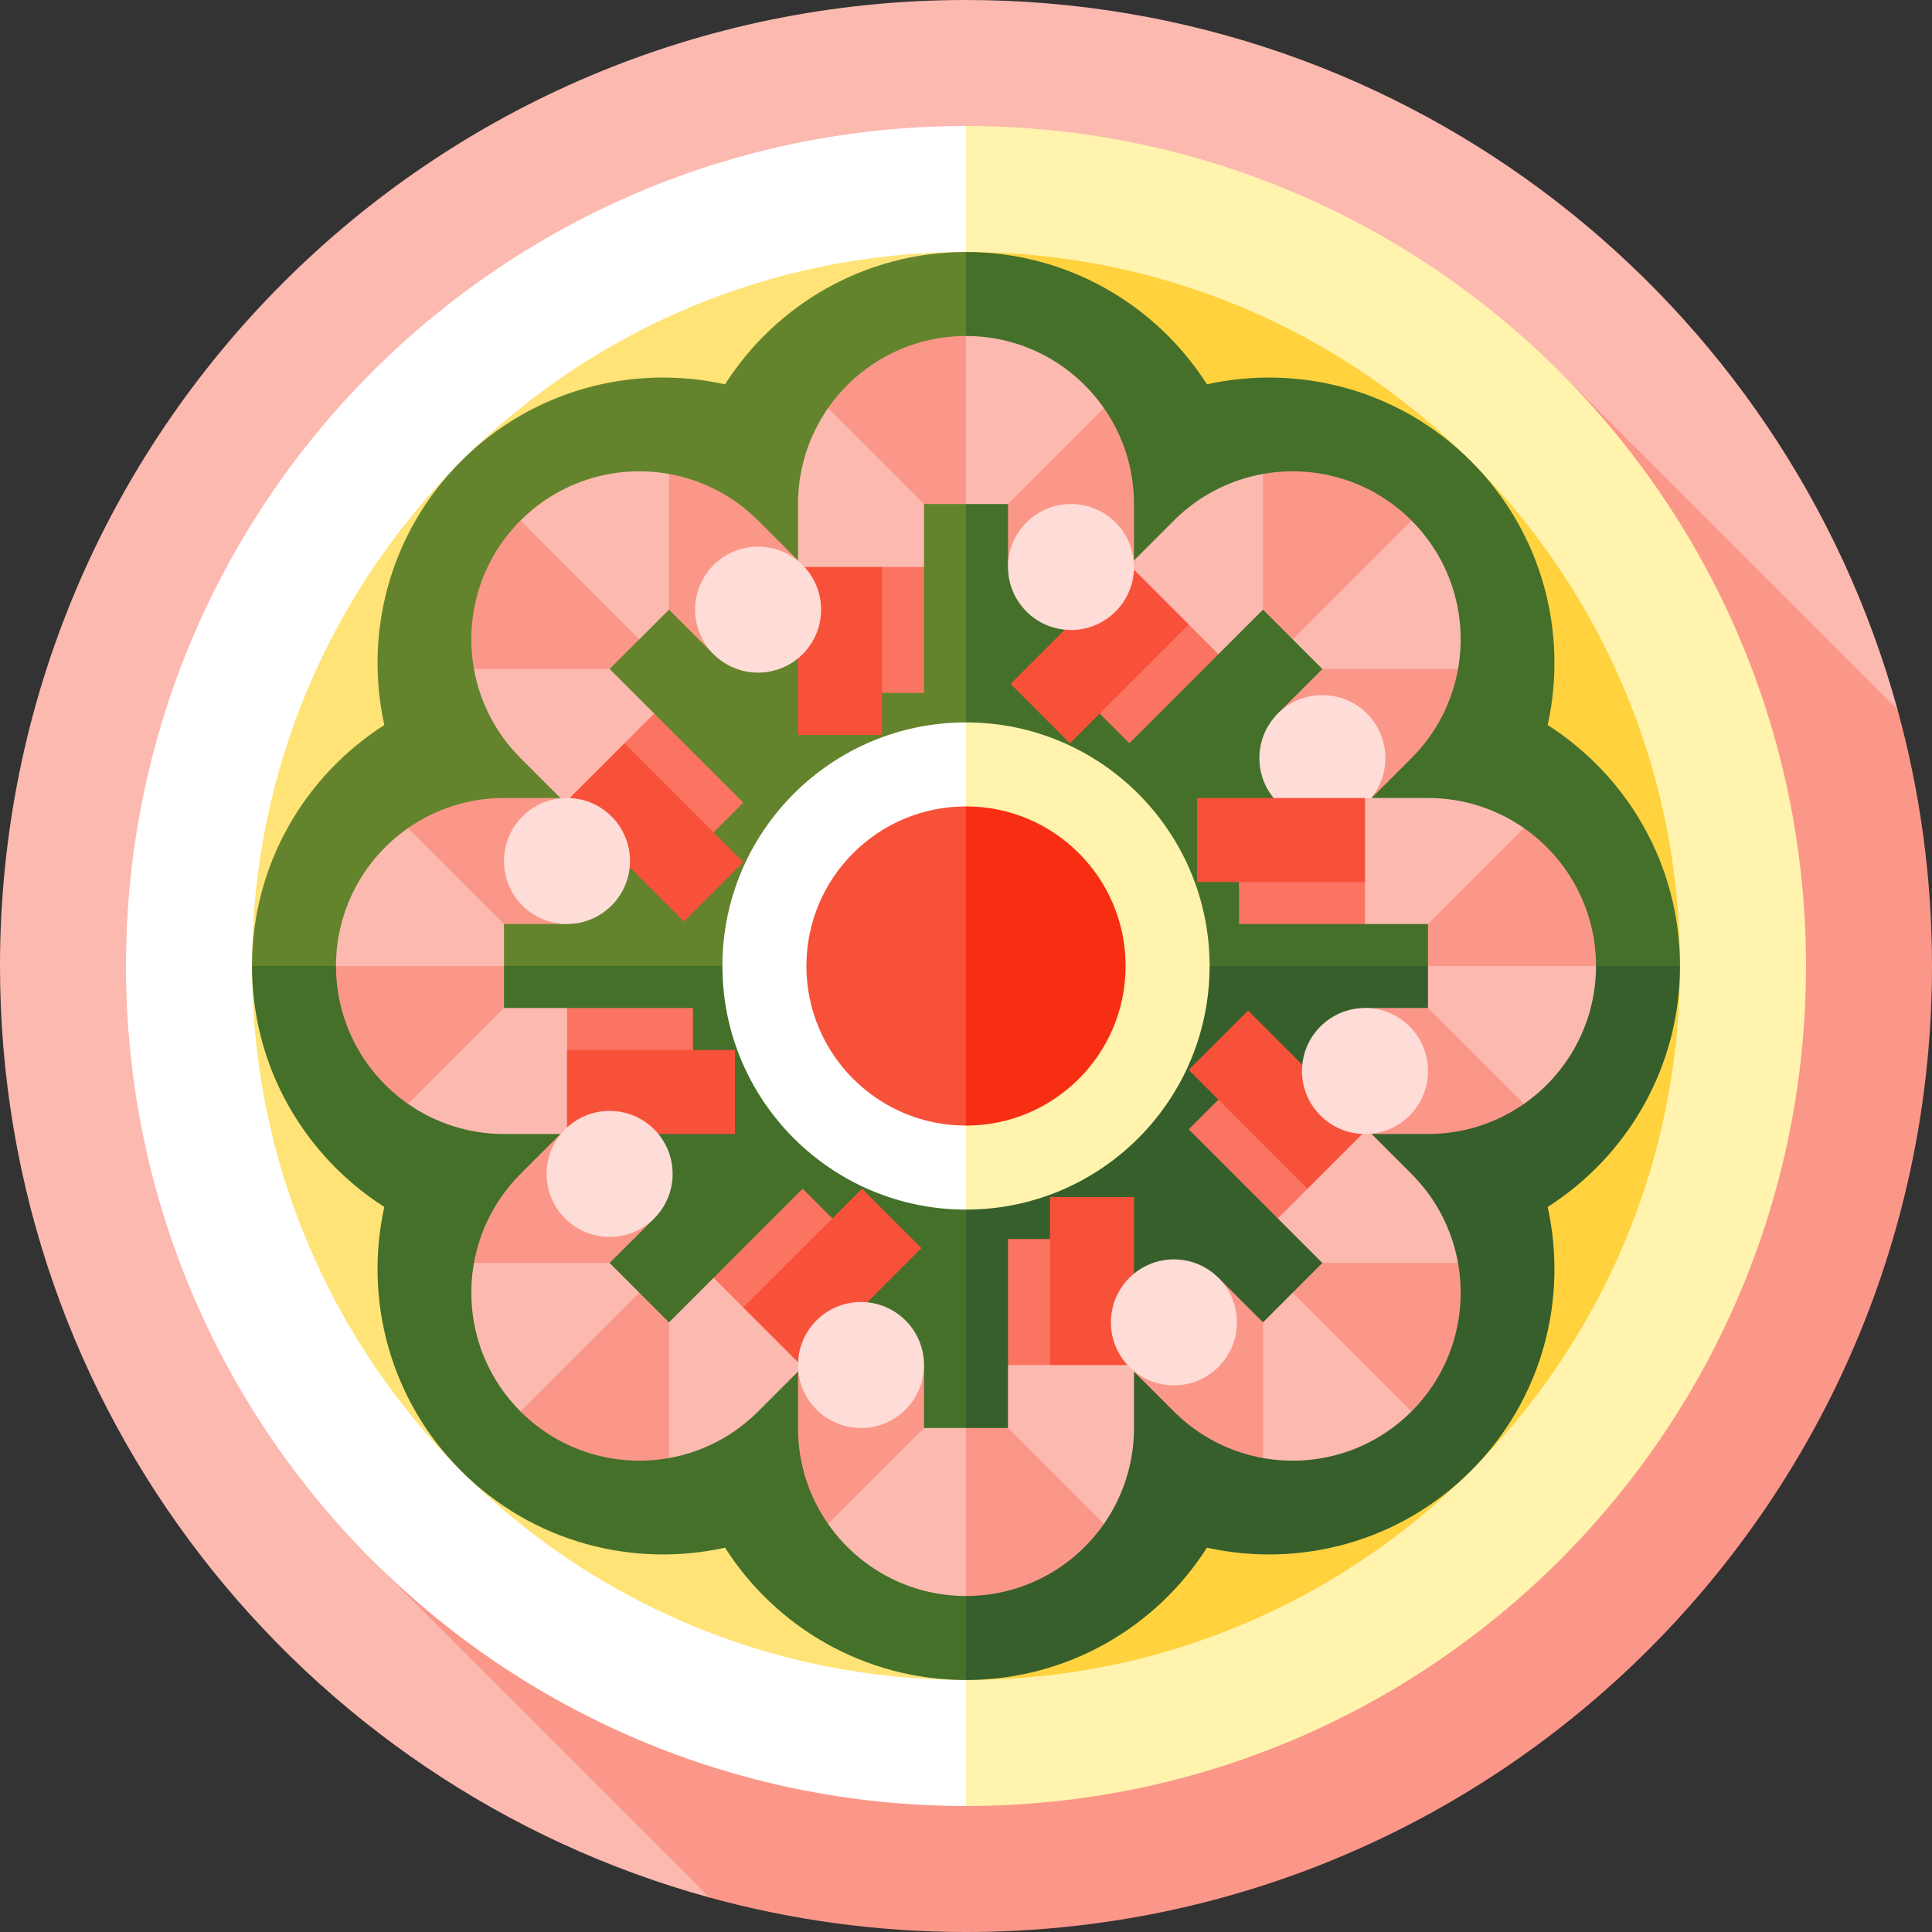
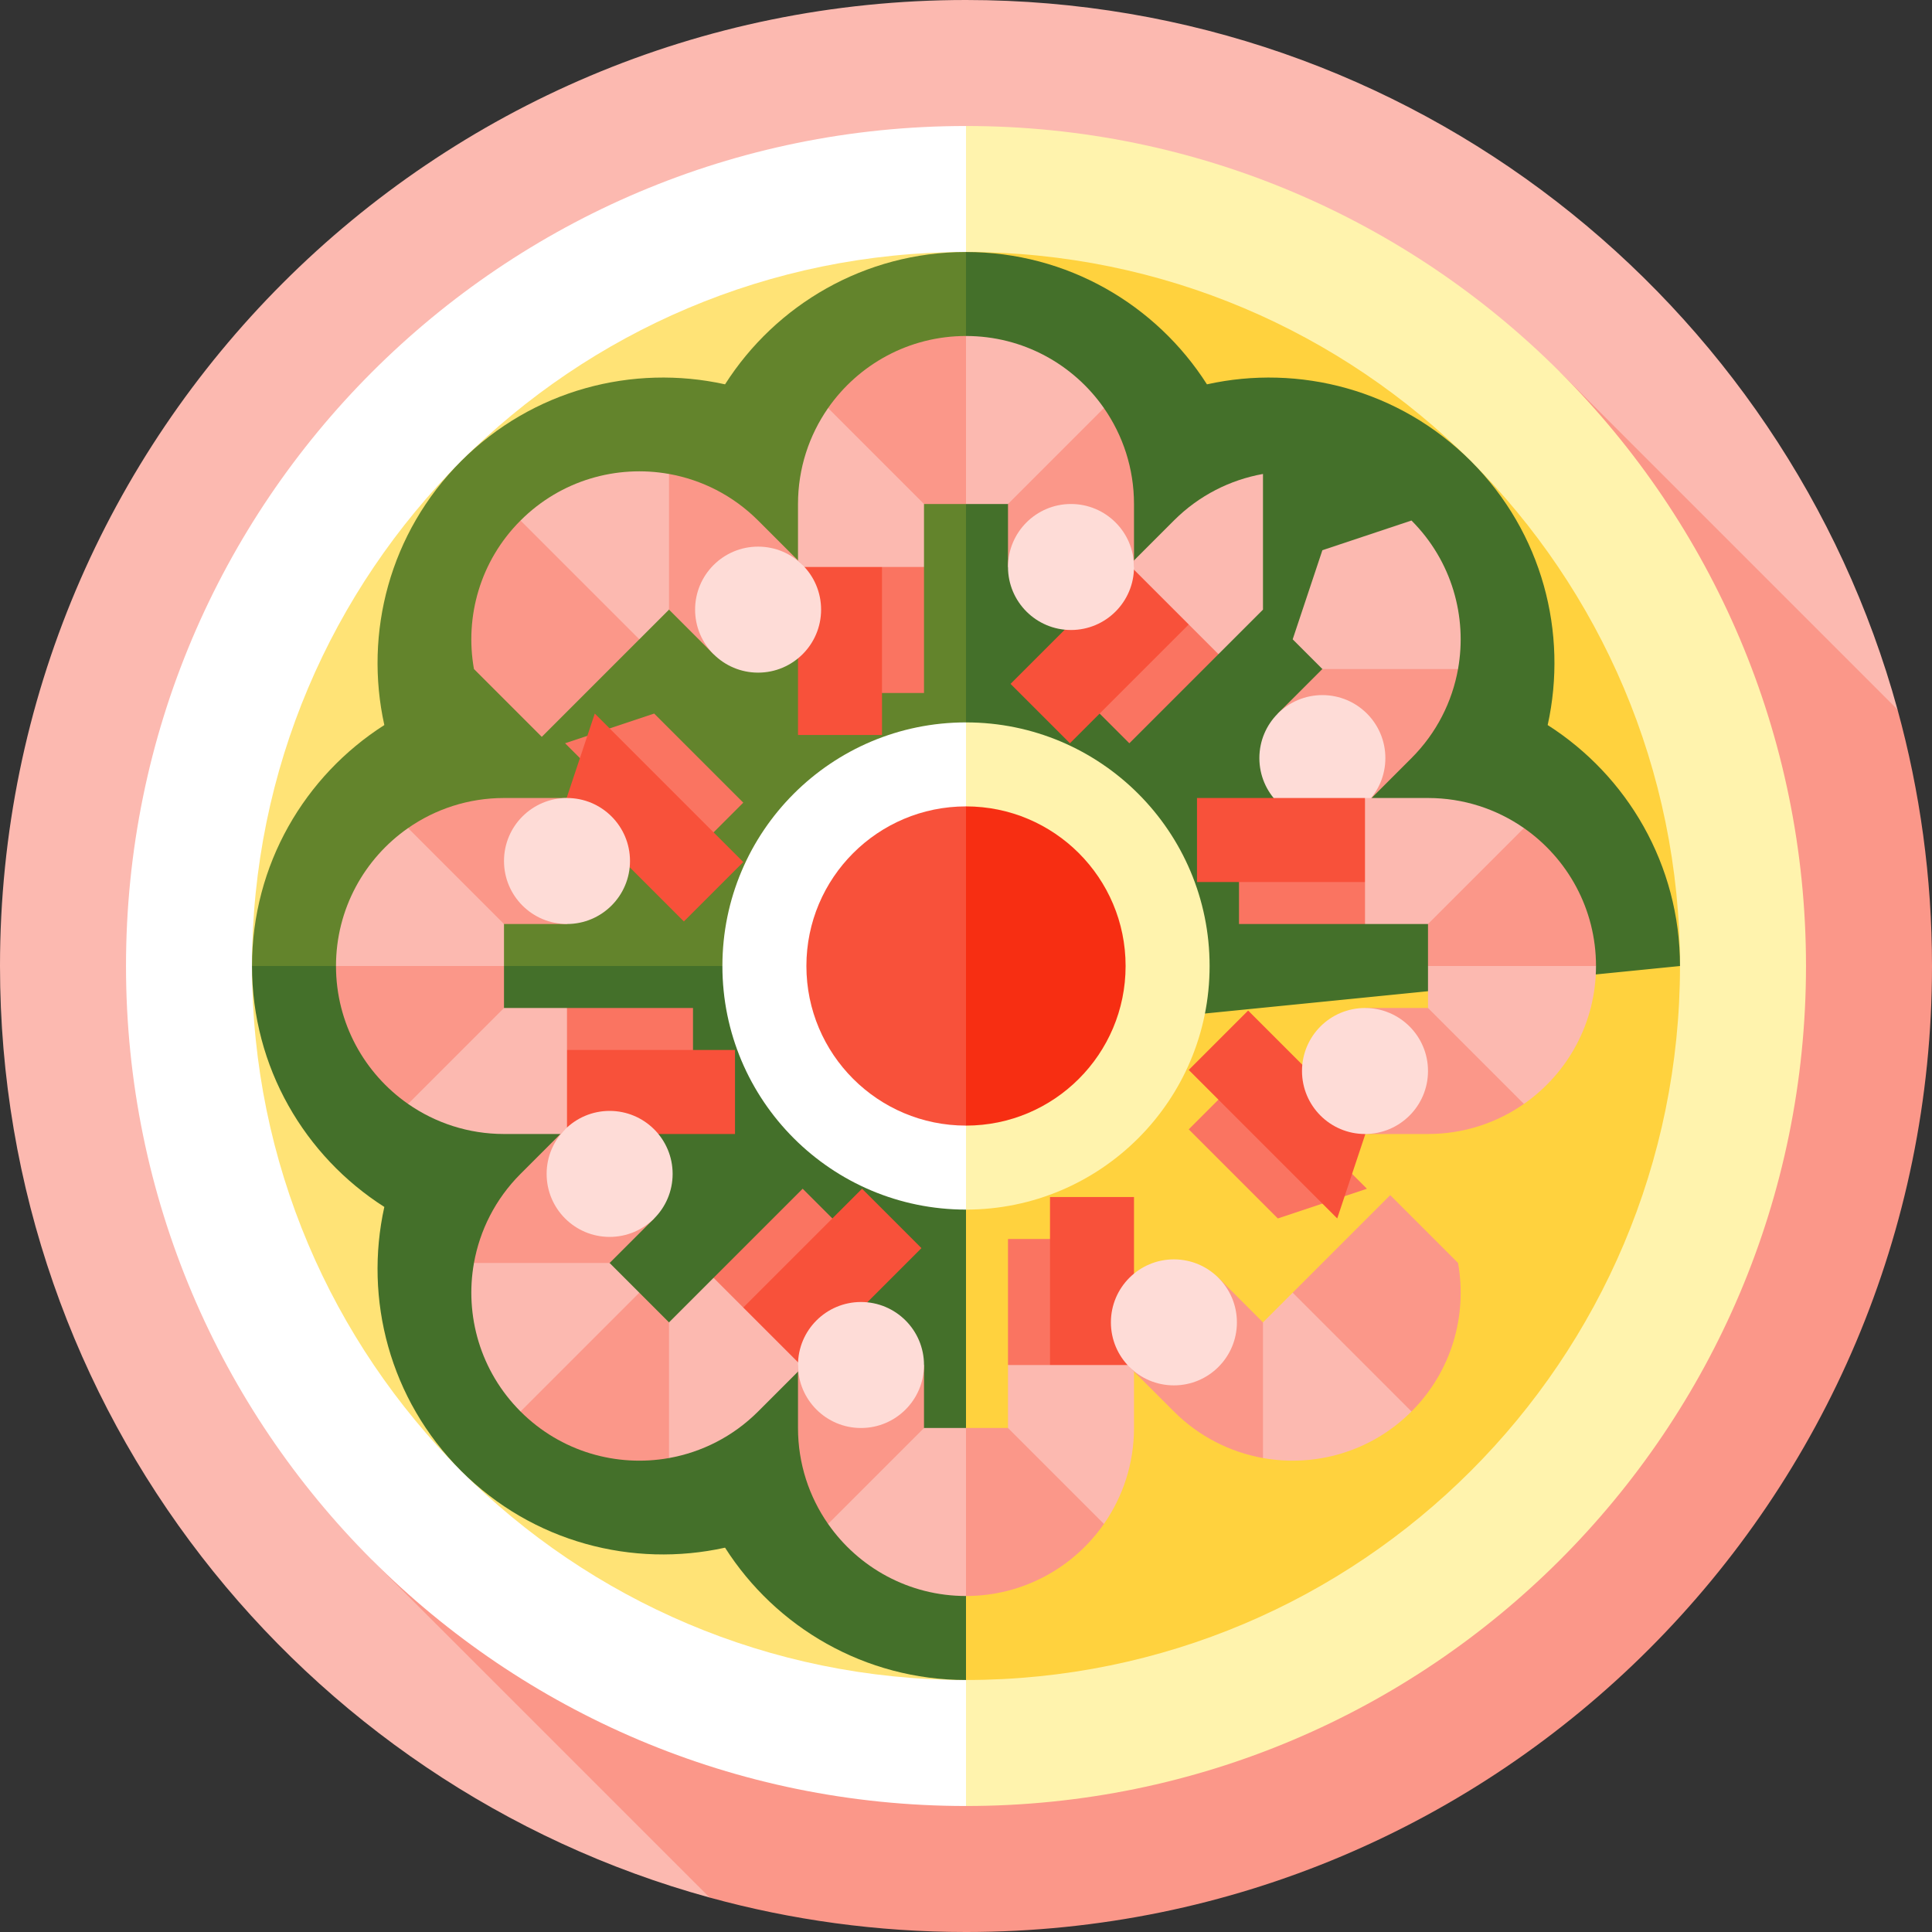
<svg xmlns="http://www.w3.org/2000/svg" height="800px" width="800px" version="1.1" id="Layer_1" viewBox="0 0 512 512" xml:space="preserve">
  <rect x="0" y="0" width="512" height="512" fill="#333333" stroke="none" />
  <path style="fill:#FCB9B0;" d="M502.865,188.049C473.095,79.648,373.856,0,256,0C114.615,0,0,114.615,0,256  c0,117.856,79.648,217.094,188.049,246.865L502.865,188.049z" />
  <path style="fill:#FB9789;" d="M512,256c0-23.529-3.191-46.309-9.135-67.951l-89.458-89.458L98.592,413.408l89.458,89.458  c21.641,5.944,44.422,9.135,67.951,9.135C397.385,512,512,397.384,512,256z" />
  <path style="fill:#FFF3AD;" d="M256,33.391L144.696,256L256,478.609c122.943,0,222.609-99.665,222.609-222.609  S378.943,33.391,256,33.391z" />
  <path style="fill:#FFFFFF;" d="M33.391,256c0,122.943,99.665,222.609,222.609,222.609V33.391  C133.057,33.391,33.391,133.057,33.391,256z" />
  <path style="fill:#FFD23E;" d="M256,66.783L161.391,256L256,445.217c104.501,0,189.217-84.715,189.217-189.217  S360.501,66.783,256,66.783z" />
  <path style="fill:#FFE376;" d="M66.783,256c0,104.503,84.716,189.217,189.217,189.217V66.783  C151.499,66.783,66.783,151.497,66.783,256z" />
  <path style="fill:#44702A;" d="M445.217,256l-252.29,25.229L256,66.783c26.843,0,50.42,13.99,63.854,35.069  c24.397-5.399,50.963,1.362,69.947,20.348s25.746,45.551,20.348,69.947C431.228,205.592,445.217,229.157,445.217,256z" />
-   <path style="fill:#365F2C;" d="M192.927,256h252.29c0,26.843-13.99,50.408-35.069,63.854c5.399,24.397-1.362,50.963-20.348,69.947  c-18.985,18.984-45.551,25.746-69.947,20.348c-13.434,21.079-37.011,35.069-63.854,35.069L192.927,256z" />
  <path style="fill:#44702A;" d="M256,256v189.217c-26.843,0-50.42-13.99-63.854-35.069c-24.397,5.399-50.963-1.362-69.947-20.348  c-18.984-18.985-25.746-45.551-20.348-69.947C80.772,306.408,66.783,282.843,66.783,256l94.609-37.843L256,256z" />
  <path style="fill:#63842C;" d="M256,66.783V256H66.783c0-26.843,13.99-50.408,35.069-63.854  c-5.399-24.397,1.362-50.963,20.348-69.947s45.551-25.746,69.947-20.348C205.58,80.772,229.157,66.783,256,66.783z" />
  <path style="fill:#FB9789;" d="M362.25,212.713l-23.611-23.611l11.806-11.806l17.976-17.976l17.976,17.976  c-1.55,8.649-5.659,16.929-12.34,23.611L362.25,212.713z" />
  <path style="fill:#FCB9B0;" d="M350.445,177.296l-7.87-7.87l7.87-23.611l23.611-7.87c10.704,10.704,14.812,25.5,12.34,39.352  H350.445z" />
  <circle style="fill:#FEDCD7;" cx="350.442" cy="200.904" r="16.696" />
-   <path style="fill:#FB9789;" d="M342.575,169.425l-7.87-7.87l-17.976-17.976l17.976-17.976c13.852-2.471,28.649,1.637,39.352,12.34  L342.575,169.425z" />
  <polygon style="fill:#FA7461;" points="283.547,181.231 315.028,149.75 322.898,173.361 299.287,196.972 " />
  <polygon style="fill:#F8513A;" points="267.806,181.231 299.287,149.75 322.898,157.62 283.547,196.972 " />
  <path style="fill:#FCB9B0;" d="M322.898,173.361l-23.611-23.611l11.806-11.806c6.682-6.682,14.962-10.79,23.611-12.34v35.952  L322.898,173.361z" />
  <path style="fill:#FB9789;" d="M300.522,150.261H267.13v-16.696v-25.422h25.422c5.02,7.213,7.969,15.972,7.969,25.422V150.261z" />
  <path style="fill:#FCB9B0;" d="M267.13,133.565H256l-11.13-22.261L256,89.043c15.137,0,28.505,7.558,36.552,19.1L267.13,133.565z" />
  <circle style="fill:#FEDCD7;" cx="283.826" cy="150.261" r="16.696" />
  <path style="fill:#FB9789;" d="M256,133.565h-11.13h-25.422v-25.422c8.047-11.542,21.415-19.1,36.552-19.1V133.565z" />
  <polygon style="fill:#FA7461;" points="222.609,183.652 222.609,139.13 244.87,150.261 244.87,183.652 " />
  <polygon style="fill:#F8513A;" points="211.478,194.783 211.478,150.261 233.739,139.13 233.739,194.783 " />
  <path style="fill:#FCB9B0;" d="M244.87,150.261h-33.391v-16.696c0-9.45,2.95-18.209,7.969-25.422l25.422,25.422V150.261z" />
  <path style="fill:#FB9789;" d="M212.713,149.75l-23.611,23.611l-11.806-11.806l-17.976-17.976l17.976-17.976  c8.649,1.55,16.929,5.659,23.611,12.34L212.713,149.75z" />
  <path style="fill:#FCB9B0;" d="M177.296,161.555l-7.87,7.87l-23.611-7.87l-7.87-23.611c10.704-10.704,25.5-14.812,39.352-12.34  V161.555z" />
  <circle style="fill:#FEDCD7;" cx="200.904" cy="161.558" r="16.696" />
  <path style="fill:#FB9789;" d="M169.425,169.425l-7.87,7.87l-17.976,17.976l-17.976-17.976c-2.471-13.852,1.637-28.649,12.34-39.352  L169.425,169.425z" />
  <polygon style="fill:#FA7461;" points="181.231,228.453 149.75,196.972 173.361,189.102 196.972,212.713 " />
  <polygon style="fill:#F8513A;" points="181.231,244.194 149.75,212.713 157.62,189.102 196.972,228.453 " />
-   <path style="fill:#FCB9B0;" d="M173.361,189.102l-23.611,23.611l-11.806-11.806c-6.682-6.682-10.79-14.962-12.34-23.611h35.952  L173.361,189.102z" />
  <path style="fill:#FB9789;" d="M150.261,211.478v33.391h-16.696h-25.422v-25.422c7.213-5.02,15.972-7.969,25.422-7.969H150.261z" />
  <path style="fill:#FCB9B0;" d="M133.565,244.87V256l-22.261,11.13L89.043,256c0-15.137,7.558-28.505,19.1-36.552L133.565,244.87z" />
  <circle style="fill:#FEDCD7;" cx="150.261" cy="228.174" r="16.696" />
  <path style="fill:#FB9789;" d="M133.565,256v11.13v25.422h-25.422c-11.542-8.047-19.1-21.415-19.1-36.552H133.565z" />
  <polygon style="fill:#FA7461;" points="183.652,289.391 139.13,289.391 150.261,267.13 183.652,267.13 " />
  <polygon style="fill:#F8513A;" points="194.783,300.522 150.261,300.522 139.13,278.261 194.783,278.261 " />
  <path style="fill:#FCB9B0;" d="M150.261,267.13v33.391h-16.696c-9.45,0-18.209-2.95-25.422-7.969l25.422-25.422H150.261z" />
  <path style="fill:#FB9789;" d="M149.75,299.287l23.611,23.611l-11.806,11.806l-17.976,17.976l-17.976-17.976  c1.55-8.649,5.659-16.929,12.34-23.611L149.75,299.287z" />
  <path style="fill:#FCB9B0;" d="M161.555,334.704l7.87,7.87l-7.87,23.611l-23.611,7.87c-10.704-10.704-14.812-25.5-12.34-39.352  L161.555,334.704L161.555,334.704z" />
  <circle style="fill:#FEDCD7;" cx="161.558" cy="311.096" r="16.696" />
  <path style="fill:#FB9789;" d="M169.425,342.575l7.87,7.87l17.976,17.976l-17.976,17.976c-13.852,2.471-28.649-1.637-39.352-12.34  L169.425,342.575z" />
  <polygon style="fill:#FA7461;" points="228.453,330.769 196.972,362.25 189.102,338.639 212.713,315.028 " />
  <polygon style="fill:#F8513A;" points="244.194,330.769 212.713,362.25 189.102,354.38 228.453,315.028 " />
  <path style="fill:#FCB9B0;" d="M189.102,338.639l23.611,23.611l-11.806,11.806c-6.682,6.682-14.962,10.79-23.611,12.34v-35.952  L189.102,338.639z" />
  <path style="fill:#FB9789;" d="M211.478,361.739h33.391v16.696v25.422h-25.422c-5.02-7.213-7.969-15.972-7.969-25.422V361.739z" />
  <path style="fill:#FCB9B0;" d="M244.87,378.435H256l11.13,22.261L256,422.957c-15.137,0-28.505-7.558-36.552-19.1L244.87,378.435z" />
  <circle style="fill:#FEDCD7;" cx="228.174" cy="361.739" r="16.696" />
  <path style="fill:#FB9789;" d="M256,378.435h11.13h25.422v25.422c-8.047,11.542-21.415,19.1-36.552,19.1V378.435z" />
  <polygon style="fill:#FA7461;" points="289.391,328.348 289.391,372.87 267.13,361.739 267.13,328.348 " />
  <polygon style="fill:#F8513A;" points="300.522,317.217 300.522,361.739 278.261,372.87 278.261,317.217 " />
  <path style="fill:#FCB9B0;" d="M267.13,361.739h33.391v16.696c0,9.45-2.95,18.209-7.969,25.422l-25.422-25.422V361.739z" />
  <path style="fill:#FB9789;" d="M299.287,362.25l23.611-23.611l11.806,11.806l17.976,17.976l-17.976,17.976  c-8.649-1.55-16.929-5.659-23.611-12.34L299.287,362.25z" />
  <path style="fill:#FCB9B0;" d="M334.704,350.445l7.87-7.87l23.611,7.87l7.87,23.611c-10.704,10.704-25.5,14.812-39.352,12.34  L334.704,350.445L334.704,350.445z" />
  <circle style="fill:#FEDCD7;" cx="311.096" cy="350.442" r="16.696" />
  <path style="fill:#FB9789;" d="M342.575,342.575l7.87-7.87l17.976-17.976l17.976,17.976c2.471,13.852-1.637,28.649-12.34,39.352  L342.575,342.575z" />
  <polygon style="fill:#FA7461;" points="330.769,283.547 362.25,315.028 338.639,322.898 315.028,299.287 " />
  <polygon style="fill:#F8513A;" points="330.769,267.806 362.25,299.287 354.38,322.898 315.028,283.547 " />
-   <path style="fill:#FCB9B0;" d="M338.639,322.898l23.611-23.611l11.806,11.806c6.682,6.682,10.79,14.962,12.34,23.611h-35.952  L338.639,322.898z" />
  <path style="fill:#FB9789;" d="M361.739,300.522V267.13h16.696h25.422v25.422c-7.213,5.02-15.972,7.969-25.422,7.969H361.739z" />
  <path style="fill:#FCB9B0;" d="M378.435,267.13V256l22.261-11.13L422.957,256c0,15.137-7.558,28.505-19.1,36.552L378.435,267.13z" />
  <circle style="fill:#FEDCD7;" cx="361.739" cy="283.826" r="16.696" />
  <path style="fill:#FB9789;" d="M378.435,256v-11.13v-25.422h25.422c11.542,8.047,19.1,21.415,19.1,36.552H378.435z" />
  <polygon style="fill:#FA7461;" points="328.348,222.609 372.87,222.609 361.739,244.87 328.348,244.87 " />
  <polygon style="fill:#F8513A;" points="317.217,211.478 361.739,211.478 372.87,233.739 317.217,233.739 " />
  <path style="fill:#FCB9B0;" d="M361.739,244.87v-33.391h16.696c9.45,0,18.209,2.95,25.422,7.969l-25.422,25.422H361.739z" />
  <path style="fill:#FFF3AD;" d="M256,191.443c35.649,0,64.557,28.908,64.557,64.557S291.649,320.557,256,320.557L230.177,256  L256,191.443z" />
  <path style="fill:#FFFFFF;" d="M256,191.443v129.113c-35.649,0-64.557-28.908-64.557-64.557S220.351,191.443,256,191.443z" />
  <path style="fill:#F72E12;" d="M256,213.704c23.356,0,42.296,18.94,42.296,42.296s-18.94,42.296-42.296,42.296L239.082,256  L256,213.704z" />
  <path style="fill:#F8513A;" d="M256,213.704v84.591c-23.356,0-42.296-18.94-42.296-42.296S232.644,213.704,256,213.704z" />
</svg>